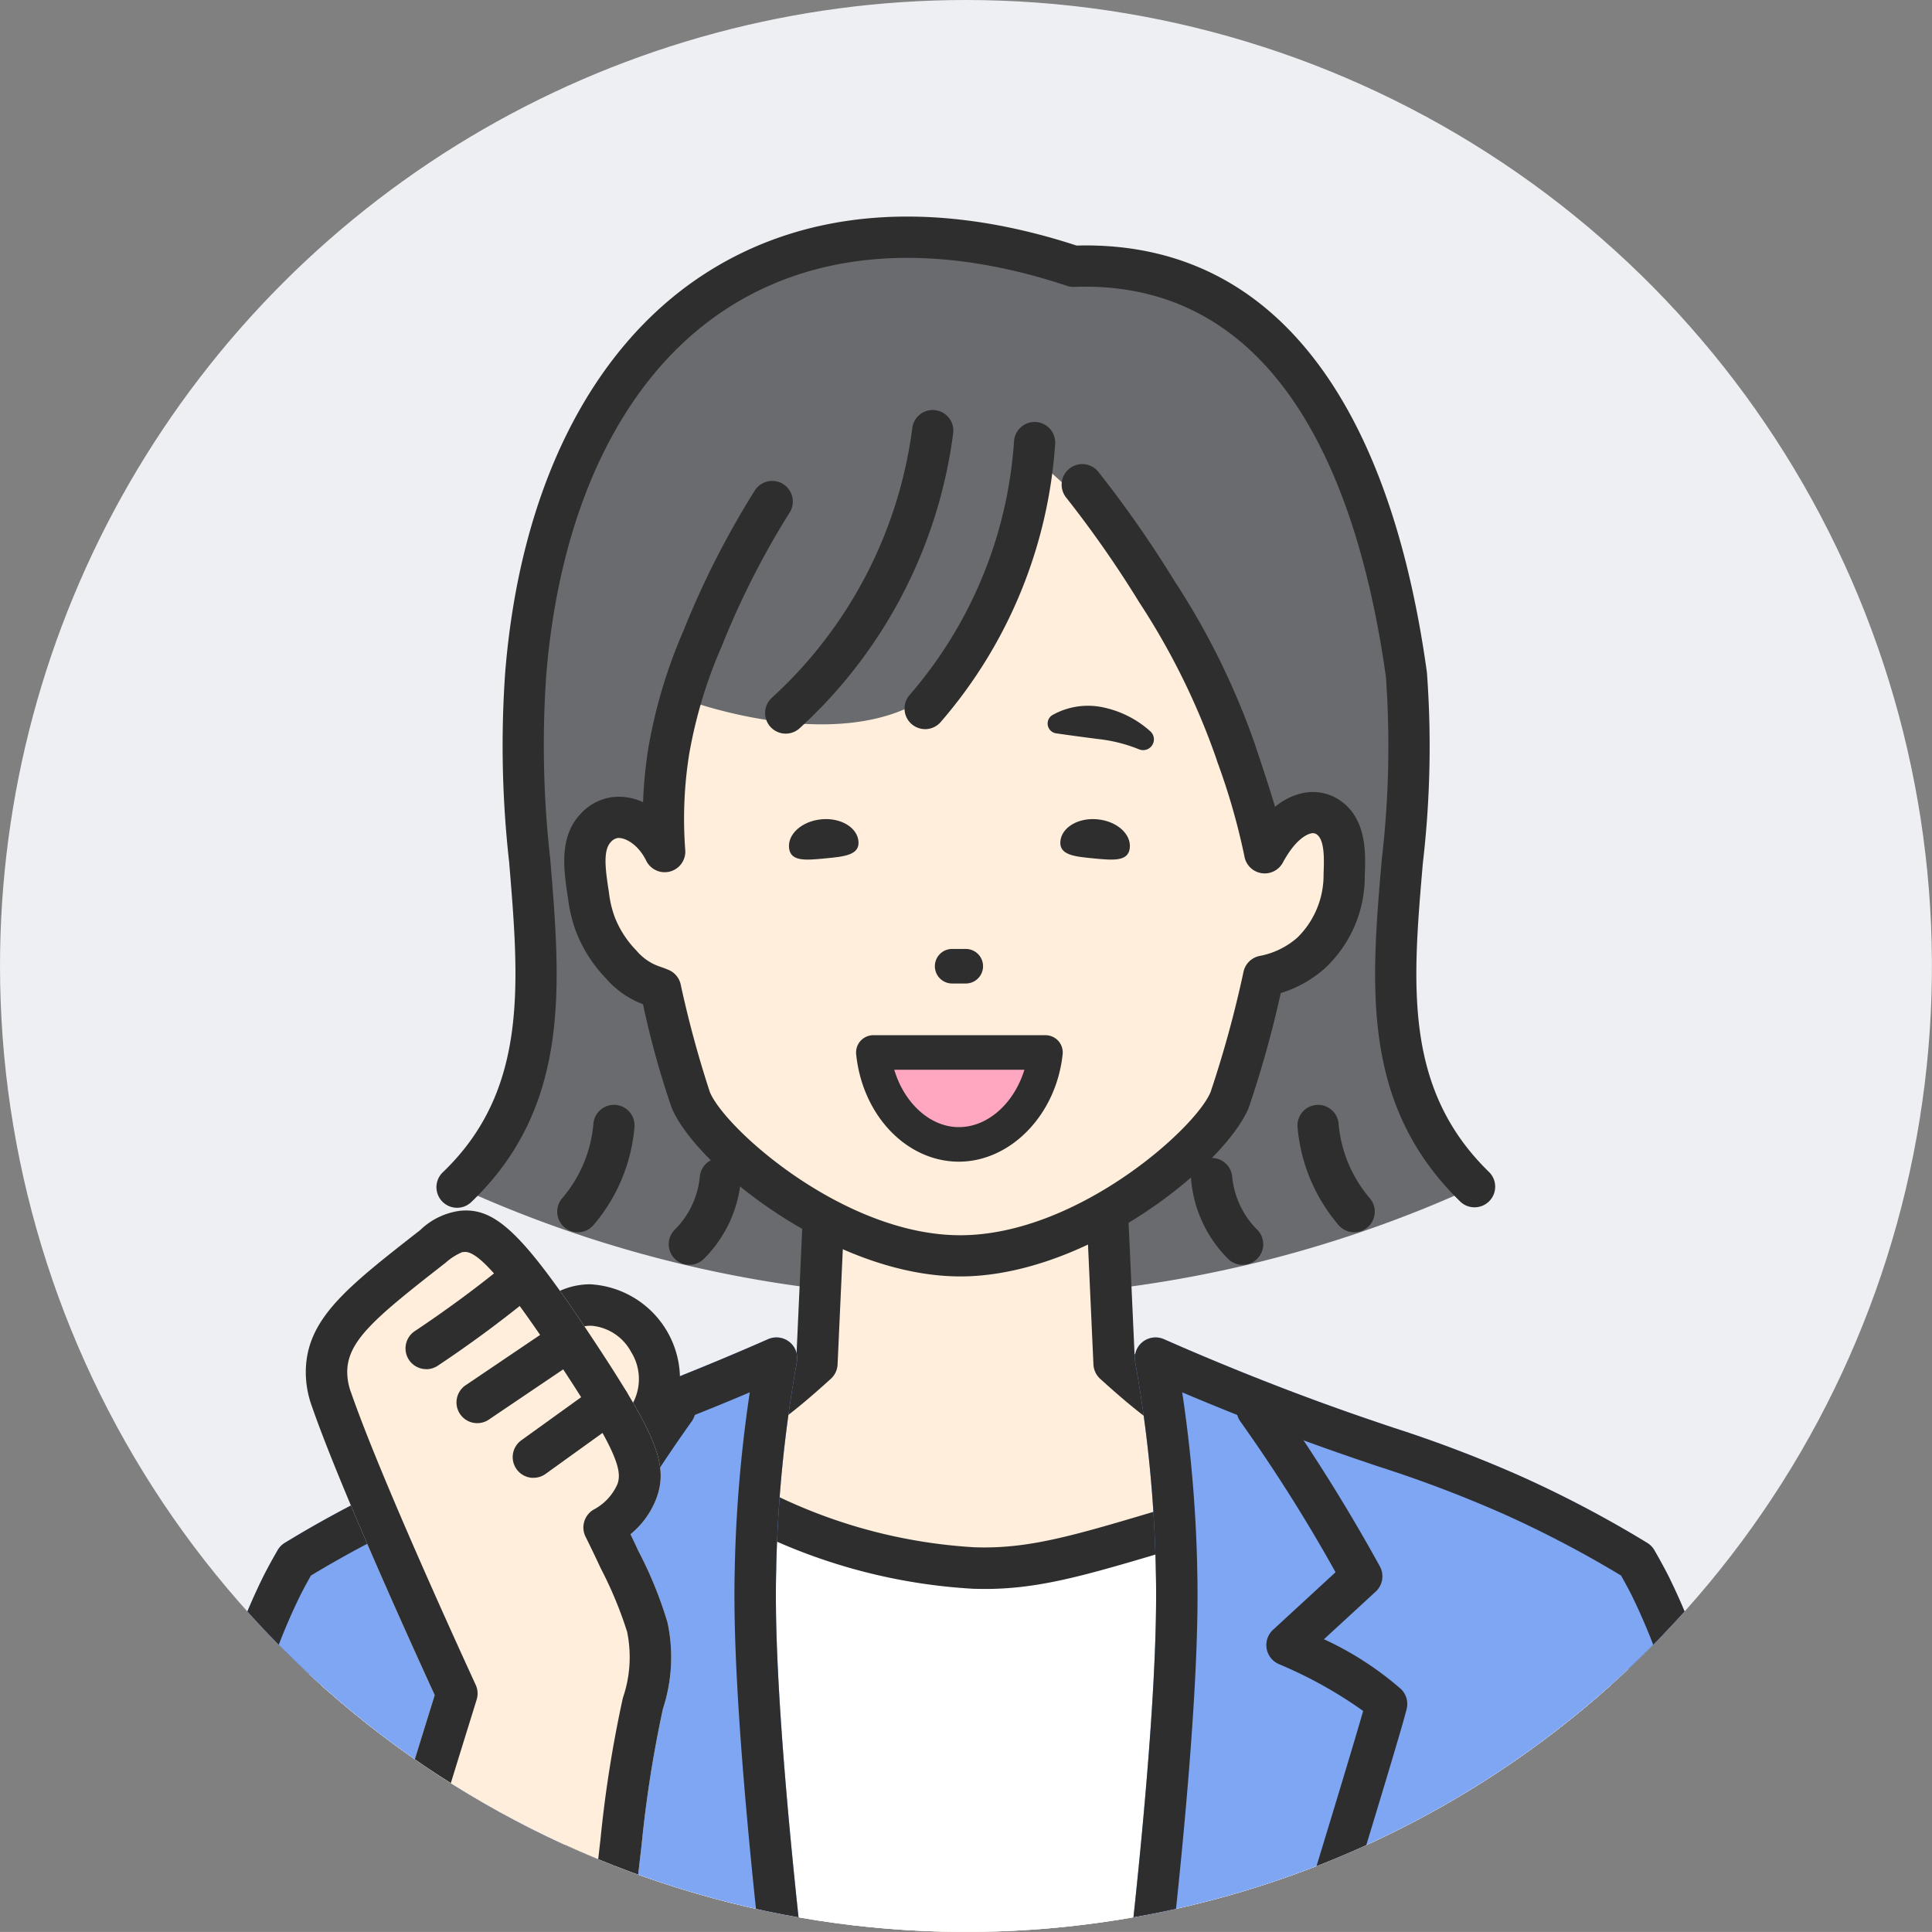
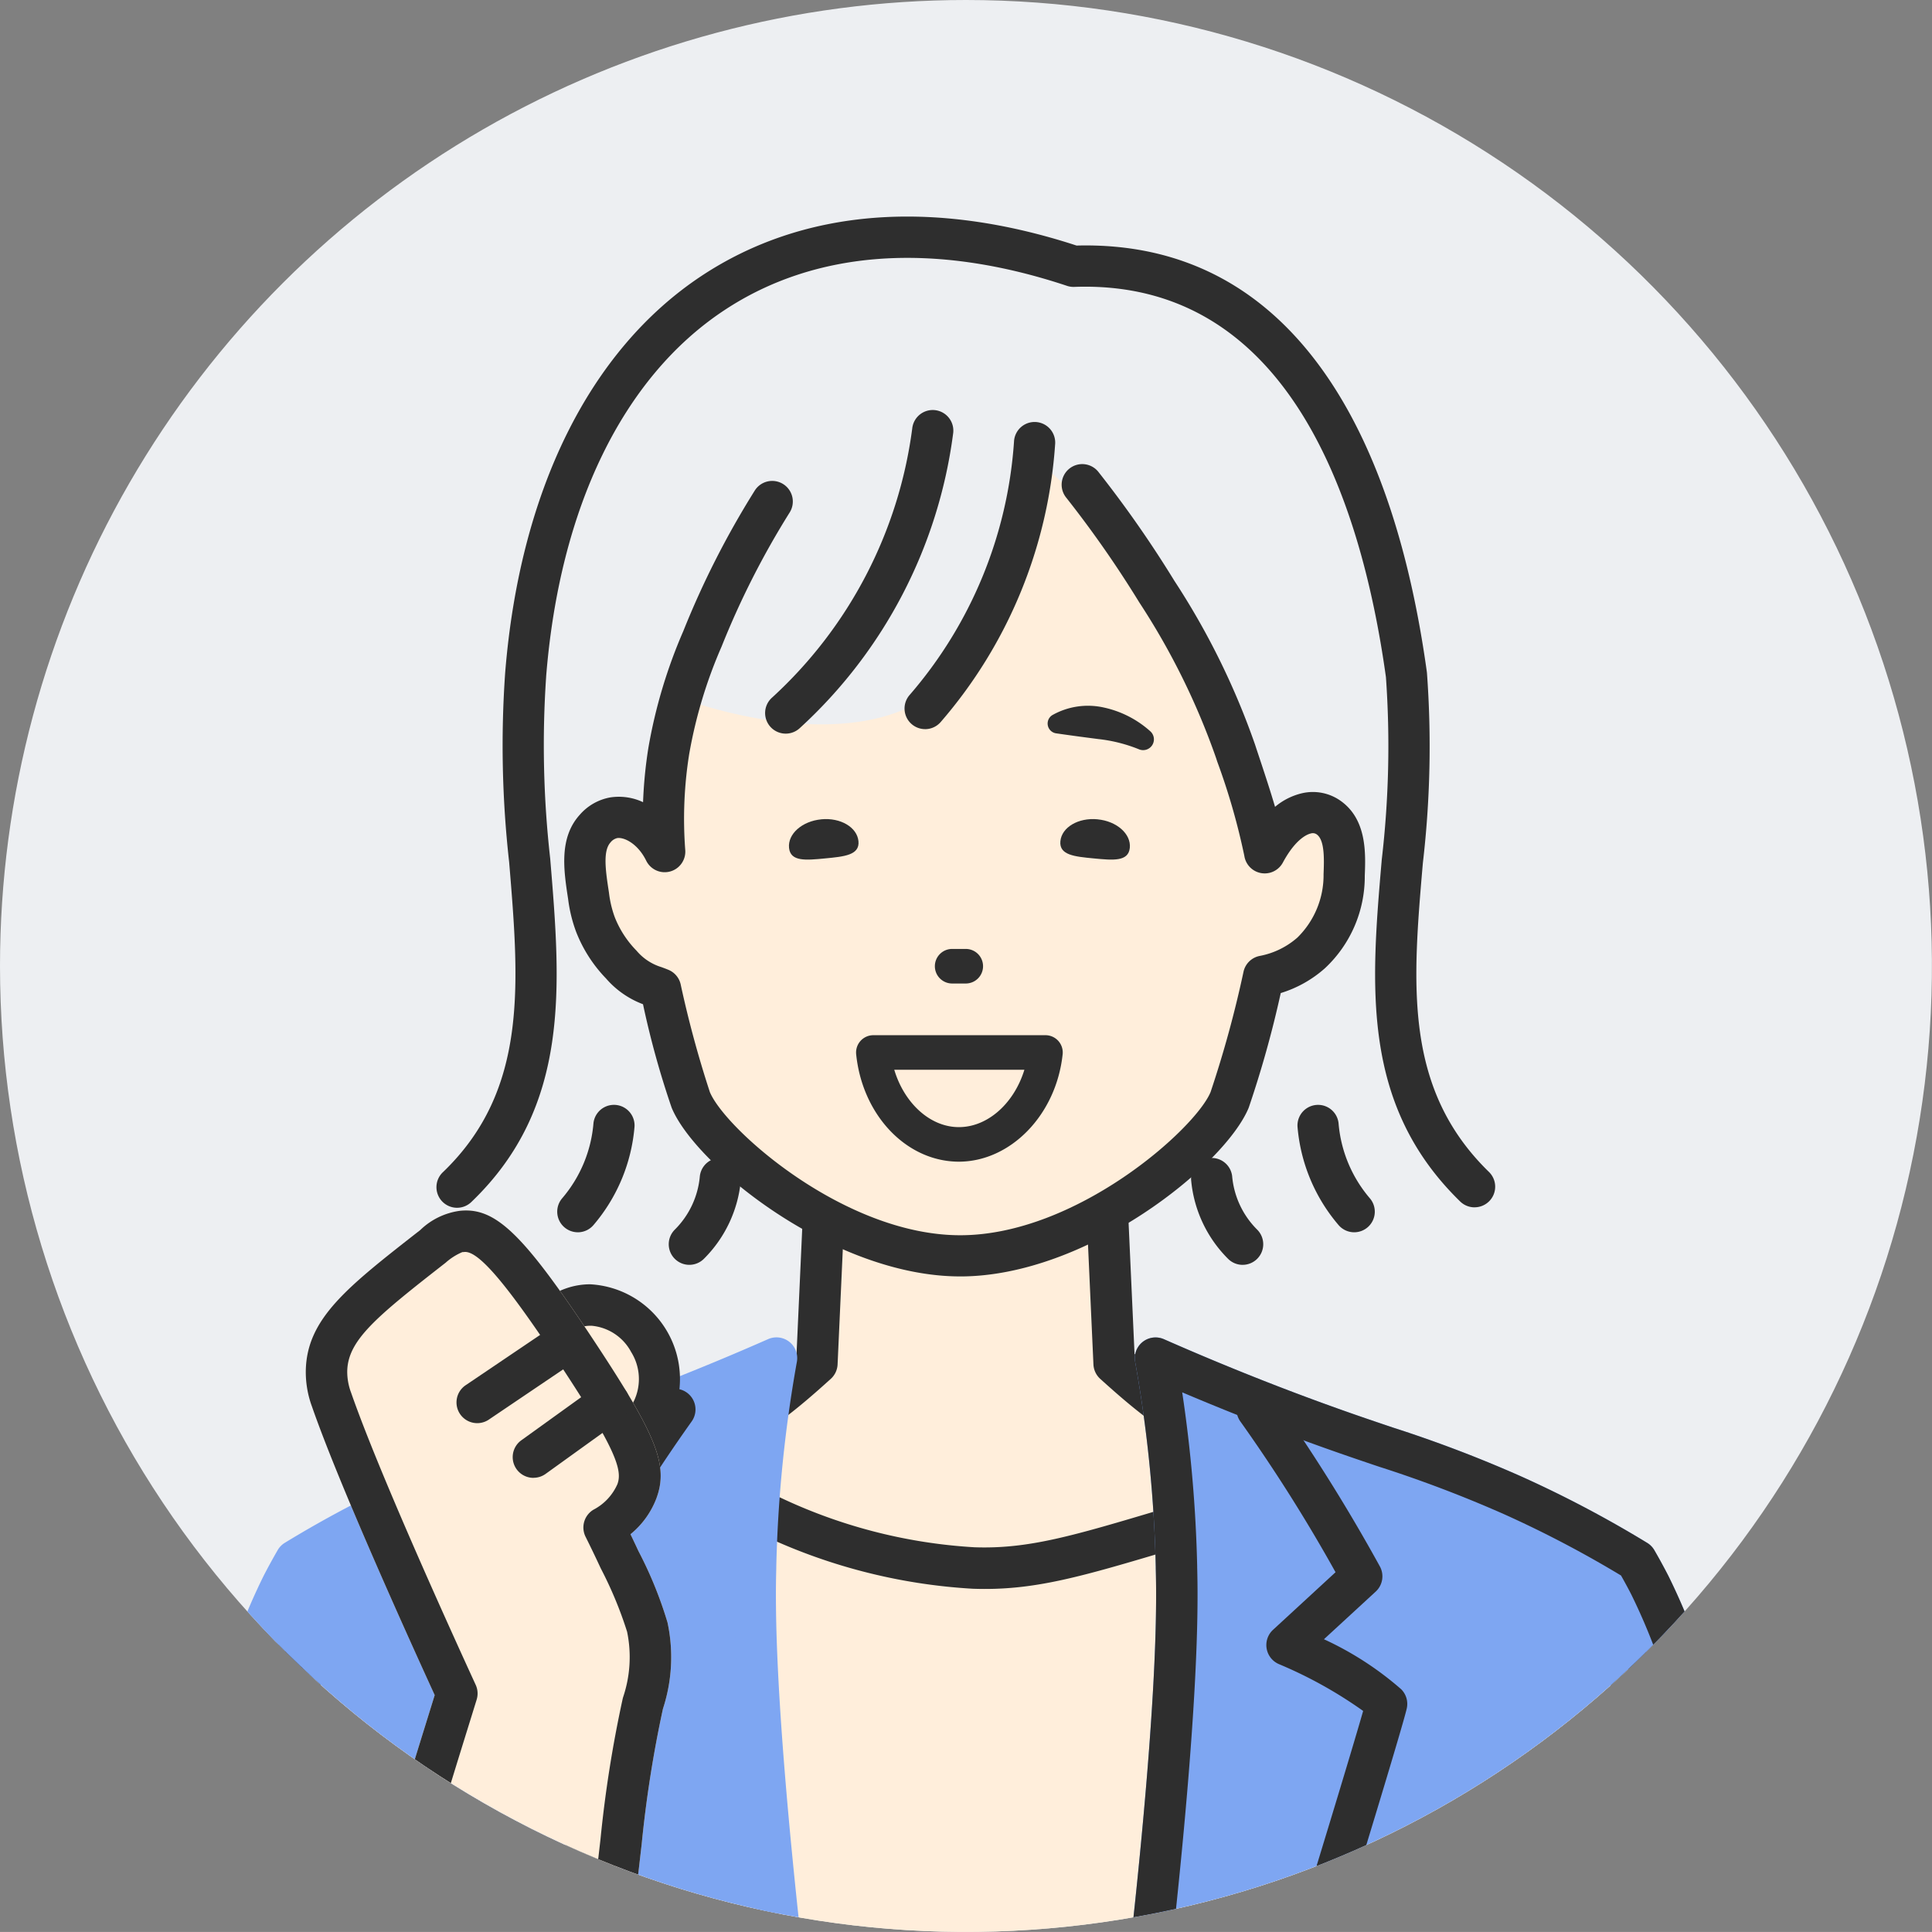
<svg xmlns="http://www.w3.org/2000/svg" width="150.005" height="150.001" viewBox="0 0 150.005 150.001">
  <rect x="0" y="0" width="150.005" height="150.001" fill="#808080" stroke="none" />
  <defs>
    <clipPath id="clip-path">
      <path id="パス_15631" data-name="パス 15631" d="M.5,75.507a75,75,0,1,0,75-75,75,75,0,0,0-75,75" transform="translate(-0.5 -0.507)" fill="none" />
    </clipPath>
  </defs>
  <g id="taiken_ill3" transform="translate(-0.5 -0.507)">
    <g id="グループ_3218" data-name="グループ 3218" transform="translate(0.5 0.507)" clip-path="url(#clip-path)">
      <rect id="長方形_1655" data-name="長方形 1655" width="150.273" height="150.273" transform="translate(-0.134 -0.136)" fill="#edeff2" />
-       <path id="パス_15593" data-name="パス 15593" d="M132.855,142.871c10.61-10.208,3.833-24.8,5.295-39.756,2.1-26.154,18.747-39.623,42.54-31.708,17.4-.627,23.723,16.447,25.843,31.708,1.526,14.977-5.422,29.319,5.293,39.757a94.794,94.794,0,0,1-78.971,0" transform="translate(-97.338 -50.731)" fill="#6a6b6e" />
      <path id="パス_15594" data-name="パス 15594" d="M380.3,329.95a1.6,1.6,0,0,1-1.216-.56,13.453,13.453,0,0,1-3.188-7.646,1.6,1.6,0,0,1,3.187-.271,10.258,10.258,0,0,0,2.431,5.838,1.6,1.6,0,0,1-1.214,2.639" transform="translate(-275.155 -234.273)" fill="#2e2e2e" />
      <path id="パス_15595" data-name="パス 15595" d="M349.12,343.733a1.594,1.594,0,0,1-1.129-.466,9.875,9.875,0,0,1-2.872-6.132,1.6,1.6,0,0,1,3.186-.287A6.68,6.68,0,0,0,350.249,341a1.6,1.6,0,0,1-1.129,2.732" transform="translate(-252.638 -245.527)" fill="#2e2e2e" />
      <path id="パス_15596" data-name="パス 15596" d="M163.321,329.951a1.6,1.6,0,0,1-1.214-2.639,10.264,10.264,0,0,0,2.431-5.838,1.6,1.6,0,0,1,3.187.272,13.458,13.458,0,0,1-3.188,7.646,1.6,1.6,0,0,1-1.216.56" transform="translate(-118.459 -234.274)" fill="#2e2e2e" />
      <path id="パス_15597" data-name="パス 15597" d="M207.466,140.1a1.594,1.594,0,0,1-1.116-.453c-7.723-7.524-6.929-16.763-6.089-26.545a75.95,75.95,0,0,0,.324-14.167c-1.972-14.157-7.777-30.9-24.2-30.3a1.573,1.573,0,0,1-.562-.081c-10.341-3.44-19.545-2.784-26.617,1.9-7.861,5.2-12.771,15.3-13.824,28.421l0,.028a78.465,78.465,0,0,0,.315,14.123c.821,9.89,1.6,19.232-6.092,26.631a1.6,1.6,0,1,1-2.218-2.305c6.593-6.344,5.911-14.554,5.122-24.061A80.979,80.979,0,0,1,132.2,98.6c1.136-14.118,6.55-25.061,15.246-30.818,7.858-5.2,17.921-6.015,29.12-2.356,8.319-.22,14.964,3.36,19.754,10.623,3.631,5.506,6.134,13.067,7.441,22.472,0,.019,0,.039.007.058a78.174,78.174,0,0,1-.316,14.794c-.807,9.4-1.505,17.513,5.133,23.98a1.6,1.6,0,0,1-1.116,2.745" transform="translate(-92.978 -46.36)" fill="#2e2e2e" />
      <path id="パス_15598" data-name="パス 15598" d="M195.591,343.733A1.6,1.6,0,0,1,194.463,341a6.678,6.678,0,0,0,1.945-4.153,1.6,1.6,0,0,1,3.186.287,9.875,9.875,0,0,1-2.872,6.132,1.6,1.6,0,0,1-1.129.466" transform="translate(-142.07 -245.528)" fill="#2e2e2e" />
      <path id="パス_15599" data-name="パス 15599" d="M187.072,398.114c-.255-5.976-.276-11.305-3.84-16.238a19.529,19.529,0,0,0-4.189-4.189,21.79,21.79,0,0,0-13.479-4.049,67.429,67.429,0,0,1-10.951-2.646c-3.244-1.2-6.043-3.658-8.252-5.654q-.246-5.442-.494-10.884h-22.1q-.246,5.442-.494,10.884c-2.208,2-5,4.455-8.252,5.654a67.429,67.429,0,0,1-10.951,2.646A21.78,21.78,0,0,0,90.6,377.687a19.5,19.5,0,0,0-4.192,4.189c-3.564,4.932-3.582,10.261-3.84,16.238-.172,3.99-.59,7.967-.945,11.949h106.4c-.354-3.982-.773-7.959-.945-11.949" transform="translate(-59.853 -259.474)" fill="#ffeedb" />
      <path id="パス_15600" data-name="パス 15600" d="M182.041,405.816q-.109-1.234-.225-2.468c-.288-3.122-.587-6.351-.724-9.555l-.041-.985c-.221-5.425-.412-10.111-3.5-14.379a18.187,18.187,0,0,0-3.84-3.836,20.264,20.264,0,0,0-12.477-3.735,1.755,1.755,0,0,1-.321-.023,66.728,66.728,0,0,1-11.234-2.722c-3.387-1.252-6.191-3.636-8.773-5.97a1.61,1.61,0,0,1-.529-1.122l-.424-9.346H120.936l-.424,9.346a1.609,1.609,0,0,1-.529,1.122c-2.583,2.335-5.387,4.72-8.773,5.97a66.705,66.705,0,0,1-11.233,2.722,1.755,1.755,0,0,1-.321.023,20.266,20.266,0,0,0-12.475,3.735,18.149,18.149,0,0,0-3.843,3.837c-3.079,4.262-3.272,8.94-3.494,14.358l-.042,1.005c-.138,3.2-.436,6.433-.724,9.557q-.114,1.233-.225,2.466l-3.208-.285q.11-1.239.226-2.477c.285-3.084.579-6.274.714-9.4l.042-1c.234-5.69.455-11.065,4.1-16.112A21.07,21.07,0,0,1,85.269,372a23.445,23.445,0,0,1,14.312-4.367,64.055,64.055,0,0,0,10.513-2.543,24.263,24.263,0,0,0,7.232-4.889l.463-10.211a1.61,1.61,0,0,1,1.608-1.538h22.1a1.61,1.61,0,0,1,1.608,1.538l.463,10.21a23.92,23.92,0,0,0,7.232,4.89,64.048,64.048,0,0,0,10.513,2.543A23.491,23.491,0,0,1,175.627,372a21.127,21.127,0,0,1,4.537,4.54c3.652,5.055,3.872,10.437,4.1,16.135l.04.978c.135,3.124.429,6.313.714,9.4q.115,1.239.226,2.479Z" transform="translate(-55.48 -255.084)" fill="#2e2e2e" />
      <path id="パス_15601" data-name="パス 15601" d="M204.877,133.946a48.591,48.591,0,0,1,9.253,10.126,49.226,49.226,0,0,1,6.11,12.4,54.408,54.408,0,0,1,2.269,7.885c1.629-3.026,3.695-3.673,5-2.706s1.224,2.908,1.164,4.423a8.339,8.339,0,0,1-2.561,6.052,7.749,7.749,0,0,1-3.691,1.805,96.733,96.733,0,0,1-2.641,9.611c-1.521,3.687-11.528,12.105-20.915,12.105s-19.393-8.418-20.917-12.105a79.8,79.8,0,0,1-2.349-8.622,6.45,6.45,0,0,1-3.026-1.862,9.425,9.425,0,0,1-2.027-3.138,9.776,9.776,0,0,1-.533-2.216c-.315-2.055-.612-3.993.517-5.232a2.573,2.573,0,0,1,1.431-.835c1.337-.226,3.03.735,3.961,2.63a17.379,17.379,0,0,1,.319-7.795,17,17,0,0,1,1.63-3.9c1.161.41,13.539,4.605,19.786-1.4,2.37-2.277,3.859-6.024,4.888-8.613a39.212,39.212,0,0,0,2.328-8.613" transform="translate(-124.319 -98.138)" fill="#ffeedb" />
      <path id="パス_15602" data-name="パス 15602" d="M273.529,277.756h-1.057a1.342,1.342,0,1,1,0-2.683h1.057a1.342,1.342,0,0,1,0,2.683" transform="translate(-198.508 -201.395)" fill="#2e2e2e" />
      <path id="パス_15603" data-name="パス 15603" d="M303.972,205.458a5.635,5.635,0,0,1,4.011-.594,7.906,7.906,0,0,1,3.623,1.861.838.838,0,0,1-.918,1.374,11.832,11.832,0,0,0-3.136-.787c-1.111-.143-2.162-.282-3.3-.448a.769.769,0,0,1-.279-1.406" transform="translate(-222.276 -149.93)" fill="#2e2e2e" />
      <path id="パス_15604" data-name="パス 15604" d="M310.207,237.524c1.488.143,2.609,1.135,2.5,2.216s-1.308.961-2.8.818-2.694-.255-2.59-1.337,1.393-1.841,2.881-1.7" transform="translate(-224.986 -173.909)" fill="#2e2e2e" />
      <path id="パス_15605" data-name="パス 15605" d="M231.27,237.524c-1.488.143-2.609,1.135-2.5,2.216s1.308.961,2.8.818,2.694-.255,2.59-1.337-1.393-1.841-2.881-1.7" transform="translate(-167.507 -173.909)" fill="#2e2e2e" />
      <path id="パス_15606" data-name="パス 15606" d="M263.813,146.58a1.6,1.6,0,0,1-1.208-2.646,33.522,33.522,0,0,0,8.11-19.67,1.6,1.6,0,1,1,3.19.233,36.723,36.723,0,0,1-8.882,21.531,1.6,1.6,0,0,1-1.21.553" transform="translate(-191.985 -89.968)" fill="#2e2e2e" />
      <path id="パス_15607" data-name="パス 15607" d="M223.477,144.391a1.6,1.6,0,0,1-1.08-2.78A34.35,34.35,0,0,0,233.3,120.7a1.6,1.6,0,1,1,3.171.42,37.548,37.548,0,0,1-11.913,22.852,1.6,1.6,0,0,1-1.079.419" transform="translate(-162.472 -87.43)" fill="#2e2e2e" />
      <path id="パス_15608" data-name="パス 15608" d="M194.521,197.958c-9.811,0-20.543-8.611-22.4-13.093a68.653,68.653,0,0,1-2.226-8.04,7.1,7.1,0,0,1-2.847-1.973L167,174.8a10.9,10.9,0,0,1-2.3-3.6,11.285,11.285,0,0,1-.62-2.545c-.341-2.226-.728-4.749.916-6.552a4.083,4.083,0,0,1,2.346-1.334,4.417,4.417,0,0,1,2.557.368,34.974,34.974,0,0,1,.411-4.208,39.617,39.617,0,0,1,2.712-9.07,68.192,68.192,0,0,1,5.543-10.906,1.6,1.6,0,1,1,2.711,1.7A64.938,64.938,0,0,0,176,149.046a36.466,36.466,0,0,0-2.525,8.389,31.921,31.921,0,0,0-.3,7.423,1.6,1.6,0,0,1-3.03.826c-.662-1.349-1.739-1.846-2.258-1.758a.943.943,0,0,0-.515.335c-.615.675-.374,2.247-.119,3.912a8.3,8.3,0,0,0,.446,1.887,7.78,7.78,0,0,0,1.656,2.569l.054.058a4.073,4.073,0,0,0,1.92,1.258c.192.071.378.14.559.217a1.6,1.6,0,0,1,.925,1.094,83.092,83.092,0,0,0,2.272,8.388c1.182,2.859,10.427,11.117,19.44,11.117s18.257-8.258,19.437-11.116a86.077,86.077,0,0,0,2.565-9.377,1.6,1.6,0,0,1,1.249-1.193,6.158,6.158,0,0,0,2.929-1.427,6.792,6.792,0,0,0,2.03-4.924c.043-1.1.1-2.616-.516-3.074a.524.524,0,0,0-.474-.083c-.255.057-1.164.389-2.172,2.261a1.6,1.6,0,0,1-2.99-.522,51.558,51.558,0,0,0-2.1-7.309l-.1-.307a55.32,55.32,0,0,0-5.957-12.065,84.365,84.365,0,0,0-5.653-8.109,1.6,1.6,0,1,1,2.512-1.98,87.463,87.463,0,0,1,5.869,8.418,58.018,58.018,0,0,1,6.265,12.726l.1.307c.558,1.678,1.056,3.172,1.448,4.512a5.041,5.041,0,0,1,2.082-1.053,3.726,3.726,0,0,1,3.073.632c1.982,1.464,1.879,4.056,1.812,5.771a9.738,9.738,0,0,1-3.092,7.181,9.216,9.216,0,0,1-3.432,1.928,82.519,82.519,0,0,1-2.489,8.907c-1.849,4.482-12.578,13.094-22.393,13.094" transform="translate(-119.97 -98.854)" fill="#2e2e2e" />
-       <path id="パス_15609" data-name="パス 15609" d="M253.2,305.03c.395,3.871,3.048,6.845,6.175,7.116,3.47.3,6.728-2.8,7.19-7.116Z" transform="translate(-185.386 -223.313)" fill="#ffa6c1" />
      <path id="パス_15610" data-name="パス 15610" d="M256.173,309.85q-.287,0-.576-.025c-3.827-.331-6.937-3.829-7.394-8.317a1.342,1.342,0,0,1,1.335-1.478H262.9a1.341,1.341,0,0,1,1.334,1.484c-.505,4.724-4.059,8.336-8.065,8.336m-5.008-7.136c.729,2.441,2.565,4.256,4.664,4.438,2.38.208,4.6-1.7,5.439-4.438Z" transform="translate(-181.728 -219.655)" fill="#2e2e2e" />
-       <path id="パス_15611" data-name="パス 15611" d="M179.87,442.763a25.359,25.359,0,0,0-4.192-12.569,24.319,24.319,0,0,0-8.614-7.449,24.885,24.885,0,0,0-11.4-2.793,117.951,117.951,0,0,1-14.432,5.353c-7.111,2.123-10.664,3.185-15.132,3.027a42.334,42.334,0,0,1-16.063-4.189c-.706-.349-10.736-5.112-11.289-5.3a32.386,32.386,0,0,0-11.756,2.734,29.186,29.186,0,0,0-9.776,6.752c-2.278,2.5-4.675,6.244-6.982,19.321-.483,2.74-.969,5.928-1.377,9.524h112.6c-.574-4.8-1.135-9.6-1.583-14.413" transform="translate(-50.511 -306.586)" fill="#fff" />
      <path id="パス_15612" data-name="パス 15612" d="M175.493,452.977c-.552-4.613-1.129-9.529-1.588-14.455l0-.027A23.659,23.659,0,0,0,170,426.723a22.845,22.845,0,0,0-8.036-6.94,23.3,23.3,0,0,0-10.326-2.608,120.157,120.157,0,0,1-14.306,5.283l-.03.009c-7.253,2.165-10.892,3.251-15.62,3.084a44.093,44.093,0,0,1-16.716-4.353c-.872-.431-9.163-4.36-10.866-5.117a30.6,30.6,0,0,0-10.817,2.581,27.65,27.65,0,0,0-9.239,6.365c-1.99,2.18-4.3,5.589-6.586,18.515-.546,3.1-1,6.268-1.362,9.425l-3.2-.363c.365-3.222.833-6.46,1.391-9.622,2.431-13.775,5.084-17.612,7.379-20.127a30.771,30.771,0,0,1,10.312-7.138,33.834,33.834,0,0,1,12.342-2.872,1.64,1.64,0,0,1,.579.082c.761.255,11.395,5.333,11.491,5.38a40.7,40.7,0,0,0,15.406,4.023c4.2.15,7.669-.887,14.585-2.952l.03-.009a116.822,116.822,0,0,0,14.234-5.281,1.609,1.609,0,0,1,.657-.14h0a26.546,26.546,0,0,1,12.144,2.975,26.184,26.184,0,0,1,9.192,7.957,27.006,27.006,0,0,1,4.47,13.309l0,.029c.455,4.889,1.03,9.781,1.579,14.373Z" transform="translate(-46.149 -302.197)" fill="#2e2e2e" />
      <path id="パス_15613" data-name="パス 15613" d="M333.8,438.613h44.835c-.04-.741-.062-1.143-.062-1.143a97.954,97.954,0,0,0-2.968-18.156,47.92,47.92,0,0,0-3.142-8.206c-.419-.816-.792-1.476-1.049-1.921a86.593,86.593,0,0,0-9.6-5.064,117.281,117.281,0,0,0-11.673-4.363c-3.848-1.312-9.368-3.336-16.06-6.285a104.175,104.175,0,0,1,1.626,16.178c.011.429.043,1.492.027,3.04-.067,7.752-1.175,19.031-1.932,25.919" transform="translate(-244.358 -288.024)" fill="#7ea6f2" />
      <path id="パス_15614" data-name="パス 15614" d="M374.242,435.832H329.407a1.61,1.61,0,0,1-1.6-1.786c.841-7.664,1.858-18.354,1.922-25.758.014-1.4-.011-2.4-.024-2.874l0-.112a103.047,103.047,0,0,0-1.6-15.931,1.61,1.61,0,0,1,2.233-1.76c5.337,2.351,10.7,4.449,15.931,6.234.634.217,1.244.422,1.838.623a99.57,99.57,0,0,1,9.975,3.8,88.557,88.557,0,0,1,9.78,5.158,1.611,1.611,0,0,1,.555.568c.391.676.747,1.328,1.088,1.992a49.143,49.143,0,0,1,3.264,8.52A98.592,98.592,0,0,1,375.788,433l.062,1.139a1.61,1.61,0,0,1-1.608,1.7m-43.041-3.22h41.336a97.669,97.669,0,0,0-2.878-17.269,46.7,46.7,0,0,0-3.022-7.894c-.255-.5-.521-.989-.806-1.493a85.353,85.353,0,0,0-9.071-4.756,96.845,96.845,0,0,0-9.684-3.682c-.6-.2-1.211-.409-1.848-.626-4.432-1.512-8.95-3.242-13.468-5.159a107.193,107.193,0,0,1,1.163,13.491l0,.106c.013.5.039,1.53.025,2.988-.061,6.972-.944,16.742-1.749,24.293" transform="translate(-239.969 -283.633)" fill="#7ea6f2" />
      <path id="パス_15615" data-name="パス 15615" d="M329.408,435.832a1.659,1.659,0,0,1-.178-.01,1.61,1.61,0,0,1-1.425-1.776c.842-7.664,1.859-18.354,1.922-25.758.015-1.4-.011-2.4-.023-2.874l0-.112a103.054,103.054,0,0,0-1.6-15.931,1.61,1.61,0,0,1,2.233-1.76c5.337,2.351,10.7,4.449,15.931,6.234.635.217,1.244.422,1.838.623a99.6,99.6,0,0,1,9.975,3.8,88.558,88.558,0,0,1,9.78,5.158,1.608,1.608,0,0,1,.555.568c.391.676.747,1.328,1.088,1.992a49.141,49.141,0,0,1,3.264,8.52A98.6,98.6,0,0,1,375.787,433l.062,1.139a1.61,1.61,0,0,1-3.216.175l-.062-1.145a97.19,97.19,0,0,0-2.914-17.822,46.693,46.693,0,0,0-3.022-7.894c-.255-.5-.521-.989-.806-1.493a85.349,85.349,0,0,0-9.071-4.756,96.846,96.846,0,0,0-9.684-3.682c-.6-.2-1.211-.409-1.849-.626-4.431-1.512-8.95-3.242-13.468-5.159a107.2,107.2,0,0,1,1.163,13.491l0,.106c.013.5.039,1.53.024,2.988-.065,7.535-1.092,18.341-1.942,26.079a1.61,1.61,0,0,1-1.6,1.435" transform="translate(-239.968 -283.633)" fill="#2e2e2e" />
      <path id="パス_15616" data-name="パス 15616" d="M364.417,446.692a1.612,1.612,0,0,1-1.539-2.083c2.61-8.5,4.543-14.9,5.221-17.275a33.774,33.774,0,0,0-6.531-3.631,1.61,1.61,0,0,1-.466-2.668l4.854-4.471a125.036,125.036,0,0,0-7.361-11.664,1.61,1.61,0,0,1,2.564-1.948,137.9,137.9,0,0,1,8.234,13.153,1.61,1.61,0,0,1-.319,1.963l-4.019,3.7a24.845,24.845,0,0,1,6,3.885,1.61,1.61,0,0,1,.428,1.5c-.356,1.545-4.32,14.475-5.526,18.4a1.611,1.611,0,0,1-1.538,1.138" transform="translate(-262.261 -294.493)" fill="#2e2e2e" />
      <path id="パス_15617" data-name="パス 15617" d="M451.267,526.7a1.611,1.611,0,0,1-1.562-2.005c.966-3.821,1.906-7.781,2.793-11.767a1.61,1.61,0,0,1,3.143.7c-.894,4.017-1.841,8.006-2.815,11.858a1.611,1.611,0,0,1-1.56,1.215" transform="translate(-329.127 -374.497)" fill="#2e2e2e" />
      <path id="パス_15618" data-name="パス 15618" d="M103.959,438.613H59.124c.04-.741.062-1.143.062-1.143a97.954,97.954,0,0,1,2.968-18.156,47.922,47.922,0,0,1,3.142-8.206c.419-.816.792-1.476,1.049-1.921a86.59,86.59,0,0,1,9.6-5.064,117.278,117.278,0,0,1,11.673-4.363c3.848-1.312,9.368-3.336,16.06-6.285a104.18,104.18,0,0,0-1.626,16.178c-.011.429-.043,1.492-.027,3.04.067,7.752,1.175,19.031,1.932,25.919" transform="translate(-43.393 -288.024)" fill="#7ea6f2" />
      <path id="パス_15619" data-name="パス 15619" d="M53.564,435.33a1.61,1.61,0,0,1-.439-1.195L53.187,433A98.648,98.648,0,0,1,56.209,414.5a49.181,49.181,0,0,1,3.264-8.52c.341-.664.7-1.316,1.088-1.992a1.615,1.615,0,0,1,.555-.568,88.638,88.638,0,0,1,9.781-5.158,99.574,99.574,0,0,1,9.975-3.8c.594-.2,1.2-.406,1.838-.622,5.235-1.786,10.595-3.883,15.931-6.234a1.61,1.61,0,0,1,2.233,1.761,102.981,102.981,0,0,0-1.6,15.931l0,.112c-.012.478-.038,1.472-.024,2.874.064,7.4,1.081,18.094,1.922,25.758a1.61,1.61,0,0,1-1.6,1.786H54.733a1.609,1.609,0,0,1-1.169-.5m42.462-27.01c-.015-1.458.012-2.492.025-2.988l0-.106a107.146,107.146,0,0,1,1.163-13.491c-4.518,1.916-9.036,3.647-13.468,5.159-.638.218-1.251.424-1.849.626a96.852,96.852,0,0,0-9.684,3.682,85.307,85.307,0,0,0-9.071,4.756c-.286.5-.551,1-.806,1.493a46.69,46.69,0,0,0-3.022,7.894,97.63,97.63,0,0,0-2.878,17.269H97.774c-.8-7.55-1.688-17.321-1.749-24.293" transform="translate(-39.002 -283.633)" fill="#7ea6f2" />
-       <path id="パス_15620" data-name="パス 15620" d="M99.567,435.832a1.659,1.659,0,0,0,.178-.01,1.61,1.61,0,0,0,1.425-1.776c-.842-7.664-1.859-18.354-1.922-25.758-.014-1.4.011-2.4.024-2.874l0-.112a103.05,103.05,0,0,1,1.6-15.931,1.61,1.61,0,0,0-2.233-1.76c-5.337,2.351-10.7,4.449-15.931,6.234-.635.217-1.244.422-1.838.623a99.592,99.592,0,0,0-9.975,3.8,88.557,88.557,0,0,0-9.78,5.158,1.612,1.612,0,0,0-.555.568c-.391.676-.747,1.328-1.088,1.992a49.144,49.144,0,0,0-3.264,8.52A98.6,98.6,0,0,0,53.188,433l-.061,1.139a1.61,1.61,0,0,0,3.215.175l.062-1.145a97.191,97.191,0,0,1,2.914-17.822,46.658,46.658,0,0,1,3.022-7.894c.255-.5.521-.989.806-1.493a85.379,85.379,0,0,1,9.071-4.756,96.848,96.848,0,0,1,9.684-3.682c.6-.2,1.211-.409,1.849-.626,4.431-1.512,8.95-3.242,13.468-5.159a107.193,107.193,0,0,0-1.163,13.491l0,.106c-.013.5-.039,1.53-.024,2.988.065,7.535,1.092,18.341,1.942,26.079a1.61,1.61,0,0,0,1.6,1.435" transform="translate(-39.003 -283.633)" fill="#2e2e2e" />
      <path id="パス_15621" data-name="パス 15621" d="M159.439,446.692a1.612,1.612,0,0,0,1.54-2.083c-2.61-8.5-4.543-14.9-5.221-17.275a33.774,33.774,0,0,1,6.531-3.631,1.61,1.61,0,0,0,.466-2.668l-4.854-4.471a125.04,125.04,0,0,1,7.361-11.664,1.61,1.61,0,1,0-2.564-1.948,137.9,137.9,0,0,0-8.234,13.153,1.611,1.611,0,0,0,.318,1.963l4.019,3.7a24.845,24.845,0,0,0-6,3.885,1.609,1.609,0,0,0-.428,1.5c.356,1.545,4.319,14.475,5.526,18.4a1.611,1.611,0,0,0,1.538,1.138" transform="translate(-111.59 -294.493)" fill="#2e2e2e" />
      <path id="パス_15622" data-name="パス 15622" d="M92.306,526.7a1.611,1.611,0,0,0,1.562-2.005c-.966-3.821-1.906-7.781-2.793-11.767a1.61,1.61,0,1,0-3.143.7c.894,4.017,1.841,8.006,2.815,11.858a1.611,1.611,0,0,0,1.56,1.215" transform="translate(-64.441 -374.497)" fill="#2e2e2e" />
      <path id="パス_15623" data-name="パス 15623" d="M165.065,386.324a4.025,4.025,0,0,1-4.217,2.116c-1.763-.386-2.756-2.059-3.411-3.161a5.833,5.833,0,0,1-1.149-4.014,4.108,4.108,0,0,1,3.993-3.172,5.393,5.393,0,0,1,4.552,2.842,5.539,5.539,0,0,1,.23,5.388" transform="translate(-114.437 -276.77)" fill="#ffeedb" />
      <path id="パス_15624" data-name="パス 15624" d="M157.145,385.734a4.839,4.839,0,0,1-1.037-.111c-2.446-.536-3.7-2.649-4.45-3.911a7.259,7.259,0,0,1-1.346-5.137,5.688,5.688,0,0,1,5.543-4.481,7.371,7.371,0,0,1,6.216,10.634,5.786,5.786,0,0,1-4.925,3.006m-1.176-10.421h-.05a2.491,2.491,0,0,0-2.444,1.863,4.492,4.492,0,0,0,.951,2.891c.545.918,1.291,2.174,2.371,2.41a2.459,2.459,0,0,0,2.472-1.337,3.958,3.958,0,0,0-.223-3.787,3.874,3.874,0,0,0-3.076-2.04m4.7,6.621h0Z" transform="translate(-110.043 -272.379)" fill="#2e2e2e" />
      <path id="パス_15625" data-name="パス 15625" d="M116.894,411.765c.392-2.463.666-5,.963-7.575a94,94,0,0,1,1.7-10.747,11.169,11.169,0,0,0,.342-5.922,30.778,30.778,0,0,0-2.153-5.238c-.491-1.059-.913-1.922-1.2-2.5a5.728,5.728,0,0,0,2.539-2.8c.672-1.791.049-3.67-4.6-10.708-5.528-8.373-7.25-9.659-8.962-9.486-.22.022-.724-.041-2.269,1.164-5.361,4.181-8.2,6.392-8.264,9.66a6.156,6.156,0,0,0,.387,2.23c2.261,6.5,8.259,19.622,9.731,22.83-.923,2.99-1.864,5.975-2.756,8.973-1.208,4.06-2.41,8.131-3.07,10.114Z" transform="translate(-69.631 -261.176)" fill="#ffeedb" />
      <path id="パス_15626" data-name="パス 15626" d="M112.5,408.981H94.889a1.61,1.61,0,0,1-1.528-2.119c.588-1.766,1.615-5.222,2.7-8.881l.352-1.184c.66-2.22,1.357-4.465,2.031-6.636l.548-1.767c-2.366-5.166-7.474-16.494-9.532-22.413a7.763,7.763,0,0,1-.476-2.792c.083-4.034,3.209-6.471,8.882-10.9a5.464,5.464,0,0,1,3.1-1.5c2.783-.276,4.931,1.817,10.466,10.2,4.834,7.322,5.724,9.6,4.761,12.161a6.63,6.63,0,0,1-2,2.752q.31.646.614,1.3a31.3,31.3,0,0,1,2.261,5.552,12.865,12.865,0,0,1-.354,6.7,92.772,92.772,0,0,0-1.652,10.512l-.116,1.015c-.251,2.191-.511,4.456-.856,6.629a1.61,1.61,0,0,1-1.59,1.357m-15.413-3.22h14.027c.236-1.666.431-3.361.634-5.133l.117-1.017a94.987,94.987,0,0,1,1.728-10.929c.009-.036.018-.073.029-.108a9.726,9.726,0,0,0,.311-5.084,30.55,30.55,0,0,0-2.045-4.923c-.385-.83-.782-1.657-1.181-2.457a1.609,1.609,0,0,1,.617-2.1,4.1,4.1,0,0,0,1.856-1.981c.412-1.1-.147-2.761-4.434-9.255-4.132-6.259-6.355-8.892-7.457-8.771l-.118.009-.032,0a4.633,4.633,0,0,0-1.292.82c-5.4,4.212-7.595,6.017-7.644,8.424a4.592,4.592,0,0,0,.3,1.667c2.091,6.013,7.462,17.869,9.674,22.688a1.609,1.609,0,0,1,.075,1.147q-.364,1.179-.731,2.358c-.671,2.162-1.365,4.4-2.02,6.6l-.352,1.183c-.757,2.545-1.484,4.993-2.061,6.862" transform="translate(-65.241 -256.782)" fill="#ffeedb" />
      <path id="パス_15627" data-name="パス 15627" d="M94.889,408.982a1.612,1.612,0,0,1-1.528-2.119c.588-1.766,1.615-5.222,2.7-8.881l.352-1.184c.66-2.22,1.357-4.465,2.031-6.636l.548-1.767c-2.366-5.166-7.474-16.494-9.532-22.413a7.764,7.764,0,0,1-.476-2.792c.083-4.033,3.209-6.471,8.882-10.9a5.464,5.464,0,0,1,3.1-1.5c2.783-.276,4.931,1.817,10.466,10.2,4.834,7.323,5.724,9.6,4.761,12.161a6.63,6.63,0,0,1-2,2.752q.311.646.614,1.3a31.3,31.3,0,0,1,2.261,5.552,12.867,12.867,0,0,1-.354,6.7,92.656,92.656,0,0,0-1.652,10.512l-.117,1.015c-.251,2.191-.51,4.456-.856,6.629a1.61,1.61,0,1,1-3.18-.506c.335-2.1.579-4.235.837-6.49l.117-1.017a95,95,0,0,1,1.727-10.929c.009-.036.018-.072.029-.108a9.726,9.726,0,0,0,.312-5.084,30.6,30.6,0,0,0-2.045-4.923c-.385-.83-.782-1.657-1.181-2.457a1.61,1.61,0,0,1,.617-2.1,4.1,4.1,0,0,0,1.856-1.981c.412-1.1-.147-2.761-4.434-9.255-4.132-6.259-6.355-8.892-7.457-8.771l-.118.009-.032,0a4.644,4.644,0,0,0-1.292.82c-5.4,4.212-7.594,6.017-7.644,8.424a4.592,4.592,0,0,0,.3,1.667c2.091,6.013,7.462,17.869,9.674,22.688a1.609,1.609,0,0,1,.075,1.147q-.364,1.179-.731,2.358c-.671,2.162-1.365,4.4-2.02,6.6l-.352,1.183c-1.1,3.685-2.13,7.165-2.734,8.98a1.611,1.611,0,0,1-1.527,1.1" transform="translate(-65.241 -256.782)" fill="#2e2e2e" />
-       <path id="パス_15628" data-name="パス 15628" d="M119.444,373.6a1.61,1.61,0,0,1-.894-2.95c1.151-.766,2.3-1.574,3.431-2.4,1.2-.88,2.39-1.8,3.545-2.744a1.61,1.61,0,1,1,2.034,2.5c-1.2.974-2.431,1.93-3.671,2.842-1.166.857-2.361,1.694-3.553,2.487a1.6,1.6,0,0,1-.891.27" transform="translate(-86.347 -267.297)" fill="#2e2e2e" />
      <path id="パス_15629" data-name="パス 15629" d="M134.191,390.963a1.61,1.61,0,0,1-.9-2.945l6.809-4.6a1.61,1.61,0,1,1,1.8,2.669l-6.809,4.6a1.6,1.6,0,0,1-.9.276" transform="translate(-97.137 -280.466)" fill="#2e2e2e" />
      <path id="パス_15630" data-name="パス 15630" d="M150.456,407.825a1.61,1.61,0,0,1-.942-2.917l5.861-4.22a1.61,1.61,0,0,1,1.882,2.613l-5.861,4.219a1.6,1.6,0,0,1-.939.3" transform="translate(-109.037 -293.081)" fill="#2e2e2e" />
    </g>
  </g>
</svg>